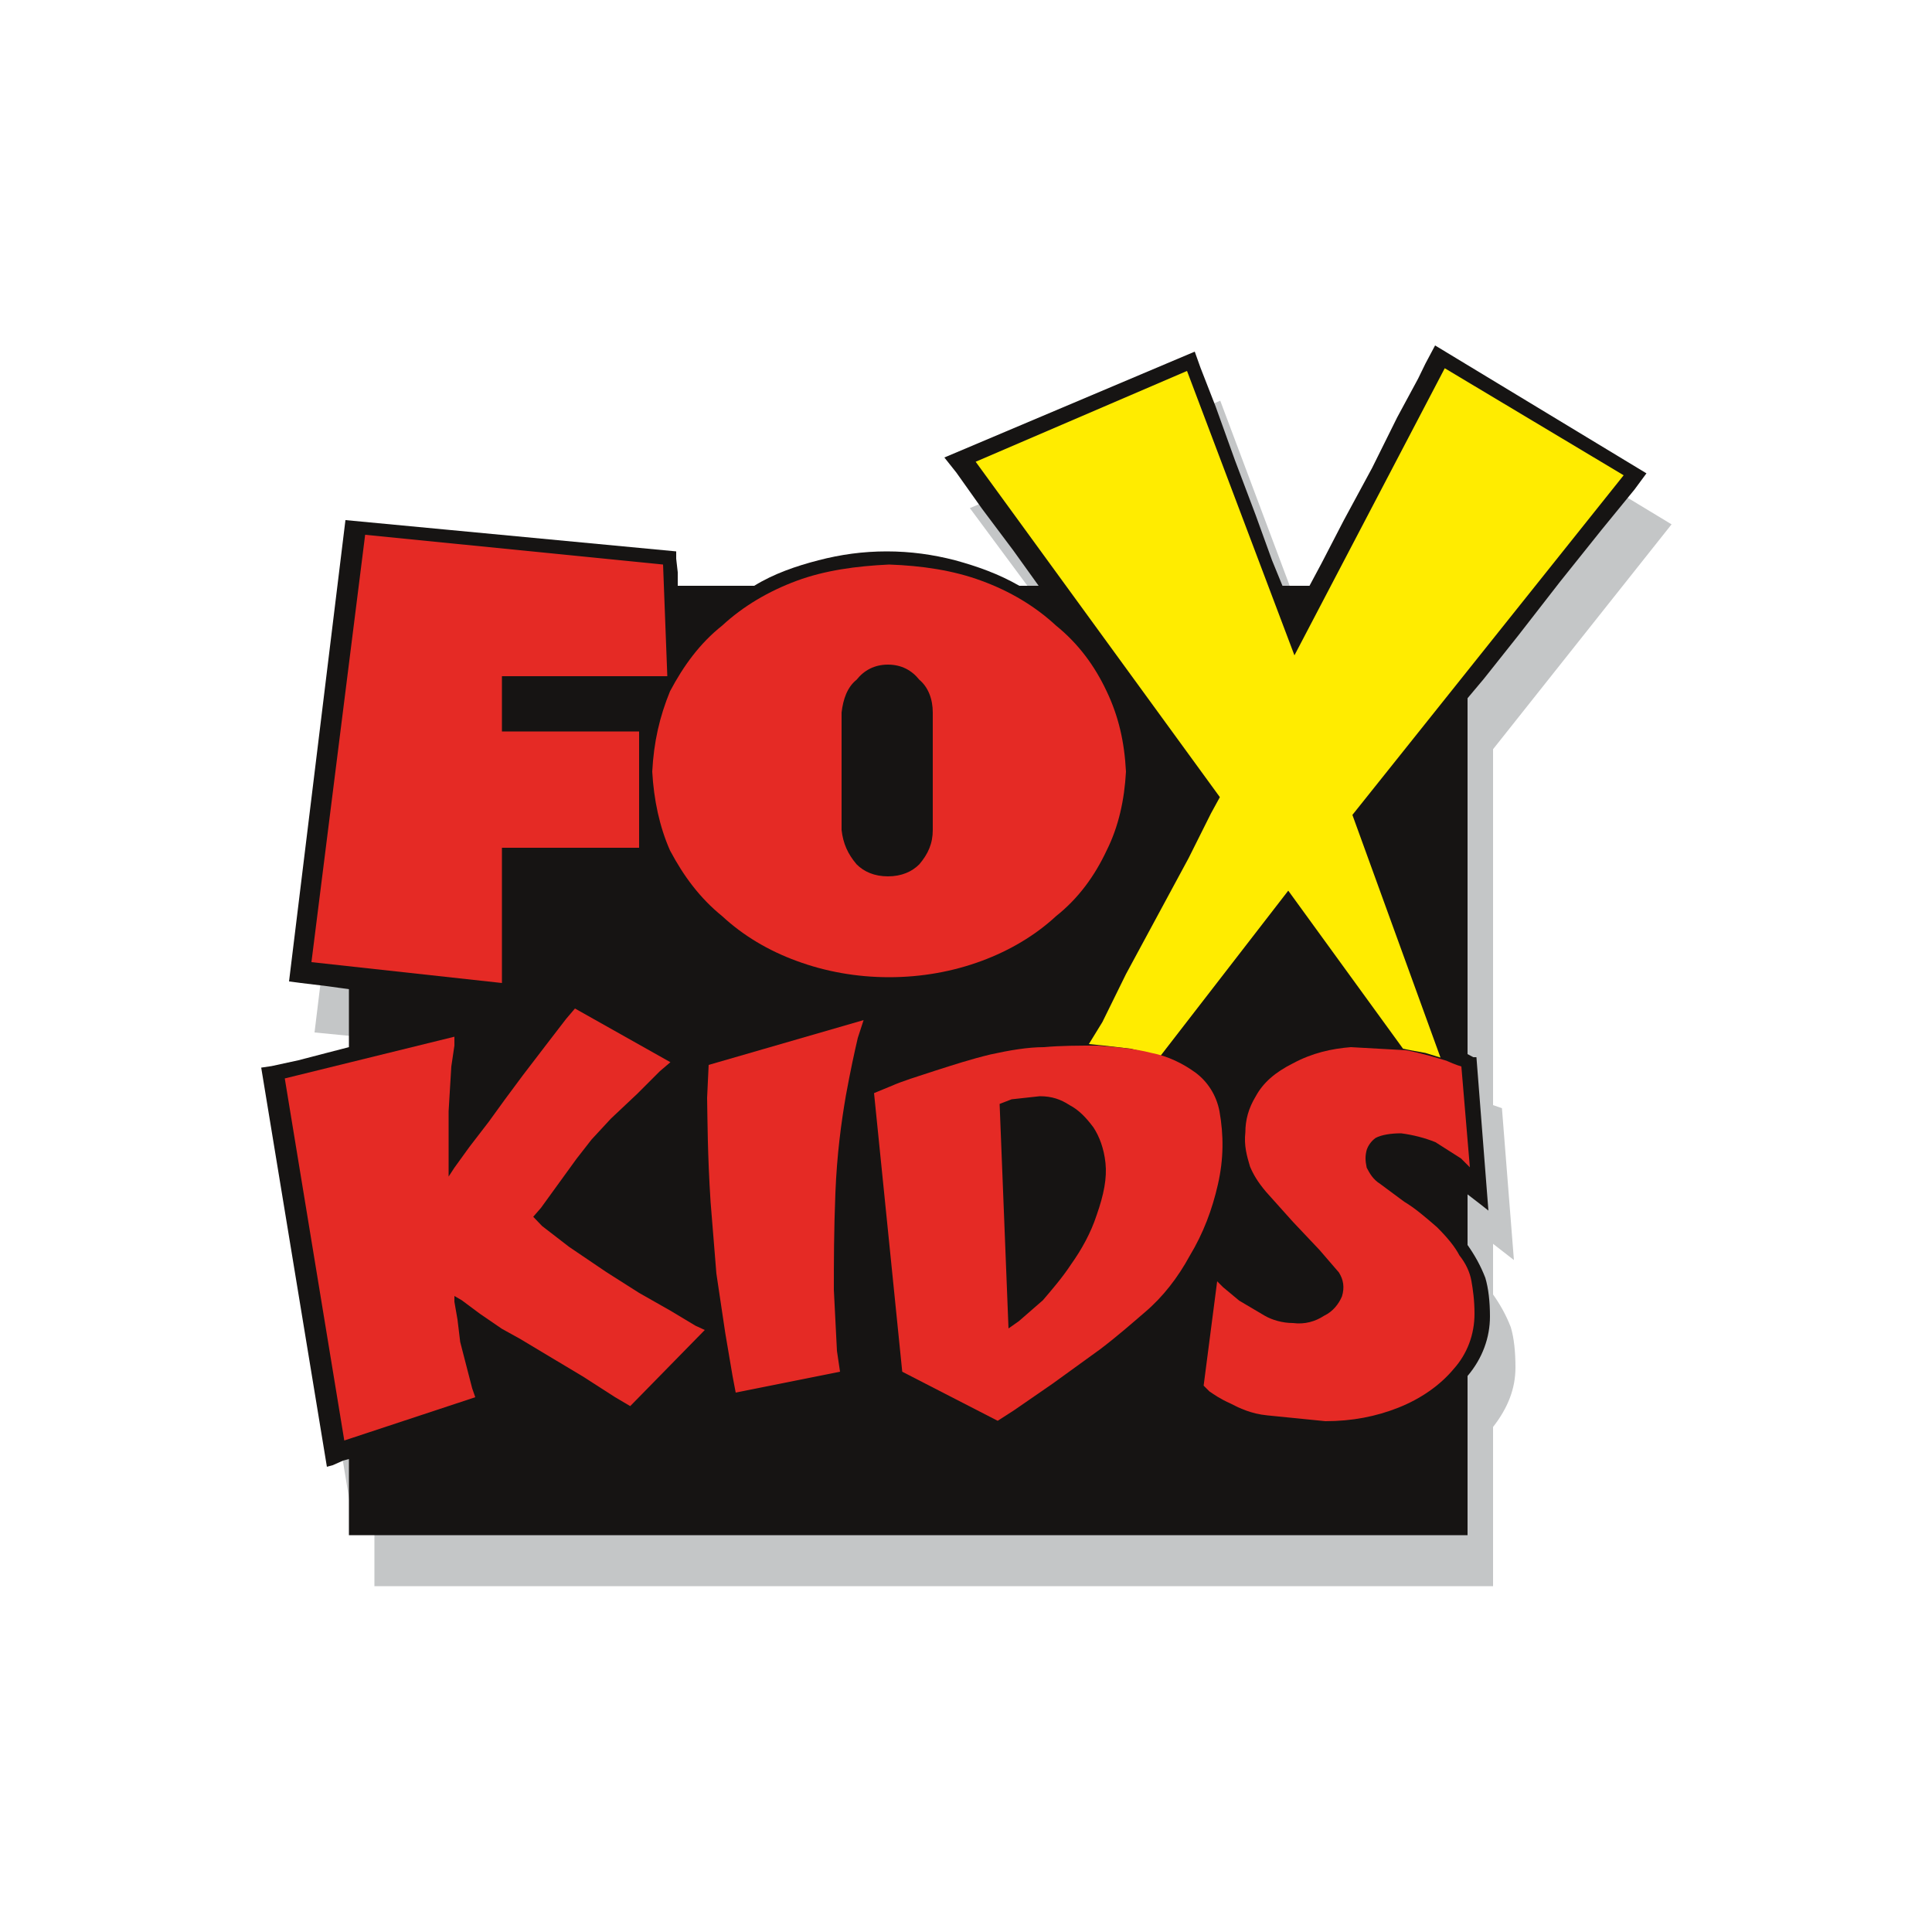
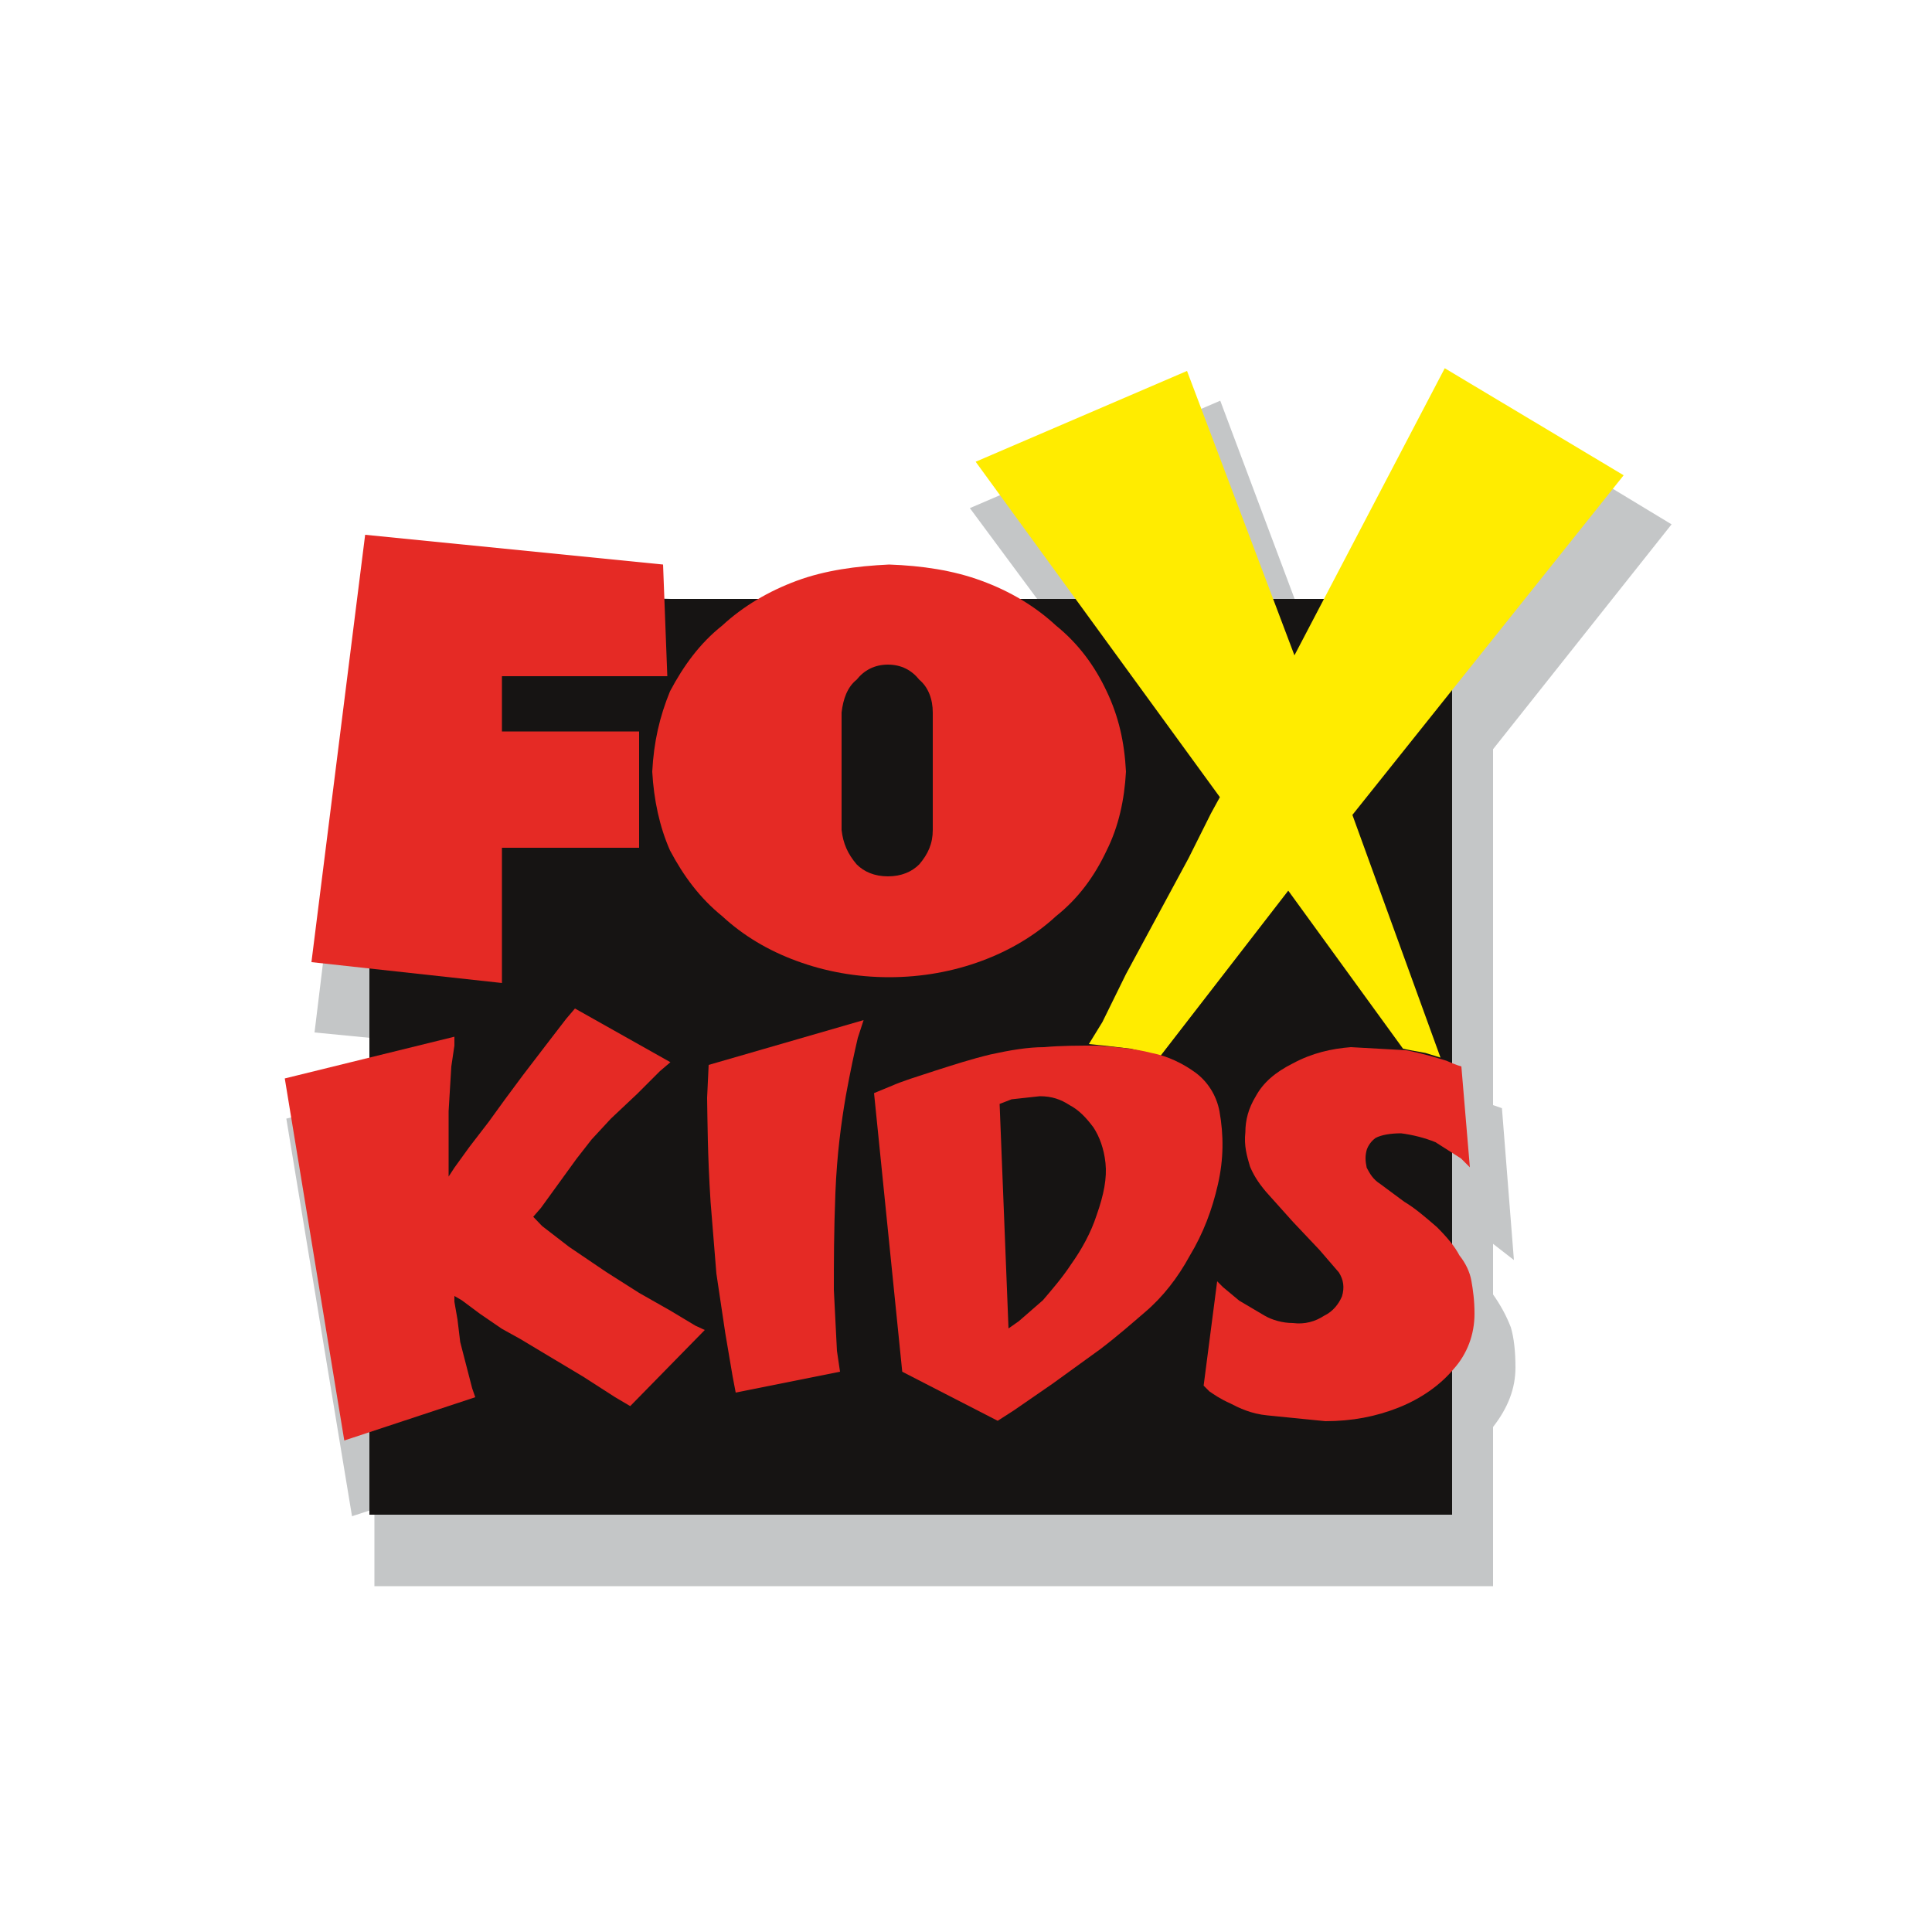
<svg xmlns="http://www.w3.org/2000/svg" version="1.1" id="Layer_1" x="0px" y="0px" viewBox="0 0 500 500" style="enable-background:new 0 0 500 500;" xml:space="preserve">
  <style type="text/css">
	.st0{fill:#C4C6C7;}
	.st1{fill:#161413;}
	.st2{fill:#E52A25;}
	.st3{fill:#FFEC00;}
</style>
  <g id="XMLID_30_">
    <path id="XMLID_32_" class="st0" d="M345.4,164.2h-6.9l-22.7-60.5L251,131.5l24.3,32.8h-5c-5.4-2.7-10.8-5-16.6-6.6   c-5.8-1.5-11.6-1.9-17.7-1.9c-6.2,0-11.9,0.4-17.7,1.9c-5.8,1.5-11.6,3.9-16.6,6.6H182l-0.4-8.5L96,147.3L81.4,267.2l15.4,1.5v15   l-22.7,5.8l17,102.9l5.8-1.9v20h289.5v-41.2c3.9-5,5.8-10,5.8-15.4c0-4.2-0.4-7.7-1.2-10.4c-1.2-3.1-2.7-5.8-4.6-8.5v-13.1l5.4,4.2   l-3.1-39.3l-2.3-0.8v-92.1l46.2-58.2l-54.7-33.1L345.4,164.2z" />
-     <path id="XMLID_36_" class="st1" d="M368.9,94.1l-1.9,3.9l-5.4,10l-6.5,13.1l-7.3,13.5l-5.8,11.2l-3.1,5.8h-3.5h-3.5l-2.7-6.6   l-4.2-11.6l-5.4-14.3l-5-13.9l-3.9-10l-1.5-4.2l-64.8,27.4l3.1,3.9l6.6,9.3l8.1,10.8l6.6,9.2h-3.1h-1.9c-5.4-3.1-10.8-5-16.6-6.6   c-5.8-1.5-11.6-2.3-17.7-2.3c-6.2,0-11.9,0.8-17.7,2.3c-5.8,1.5-11.6,3.5-16.6,6.6h-2.7H187h-6.2h-5.4v-3.5l-0.4-3.5v-1.9   l-85.6-8.1L74.8,254l3.1,0.4l6.6,0.8l5.8,0.8v7.7v7.3l-5.8,1.5l-7.3,1.9l-6.9,1.5l-2.7,0.4l17,103.3l1.5-0.4l2.7-1.2l1.5-0.4v5.8   v6.6v5v2.3h289.5v-3.9v-10v-11.9v-10v-5.4c3.9-4.6,5.8-10,5.8-15.4c0-3.9-0.4-7.3-1.2-10c-1.2-3.1-2.7-5.8-4.6-8.5v-4.6v-8.5   l3.5,2.7l1.9,1.5l-3.1-39.7h-0.8l-1.5-0.8v-6.6v-13.5v-17.3v-18.9v-17.3v-12.7v-5.8l4.2-5l8.9-11.2l10.8-13.9l10.8-13.5l8.5-10.4   l3.1-4.2l-54.7-33.1L368.9,94.1z" />
    <rect id="XMLID_37_" x="95.6" y="155" class="st1" width="280.2" height="237" />
    <polygon id="XMLID_38_" class="st2" points="165.4,219.4 165.4,189.3 129.9,189.3 129.9,175 172.7,175 171.6,146.1 94.5,138.4    80.6,249 129.9,254.4 129.9,219.4  " />
    <polygon id="XMLID_39_" class="st3" points="307.2,96 252.5,119.5 315.7,206.3 313.4,210.5 307.6,222.1 299.5,237.1 291.4,252.1    285.3,264.5 281.8,270.2 285.7,270.6 292.6,271.4 300.3,273.3 333.4,230.5 363.1,271.4 365,271.8 368.9,272.5 372.8,273.7    350,210.9 420.2,123 373.9,95.3 335,169.6  " />
    <polygon id="XMLID_40_" class="st2" points="148.8,261 146.5,263.7 141.5,270.2 135.3,278.3 130.7,284.5 126.5,290.3 121.5,296.8    117.6,302.2 116.1,304.5 116.1,302.2 116.1,297.6 116.1,292.2 116.1,287.6 116.4,282.6 116.8,276 117.6,270.6 117.6,268.3    73.7,279.1 89.1,372.8 123,361.6 122.2,359.3 120.7,353.5 119.1,347.3 118.4,341.5 117.6,336.9 117.6,335.4 119.5,336.5 124.2,340    129.9,343.9 134.6,346.5 141.1,350.4 150.8,356.2 159.2,361.6 163.1,363.9 182.4,344.2 180,343.1 173.5,339.2 165.4,334.6    156.9,329.2 147.3,322.7 140.3,317.3 138,314.9 140,312.6 144.2,306.8 149.2,299.9 153.1,294.9 158.1,289.5 165,283 170.8,277.2    173.5,274.9  " />
    <path id="XMLID_41_" class="st2" d="M183.9,311.1l1.5,18.5l2.3,15.4l1.9,11.2l0.8,4.2l27-5.4l-0.8-5.4l-0.8-15.8   c0-6.9,0-15,0.4-25.1c0.4-10,1.5-18.1,2.7-25.1c1.2-6.6,2.3-11.6,3.1-15l1.5-4.6l-40.1,11.6l-0.4,8.5   C183.1,289.5,183.1,298.8,183.9,311.1z" />
    <path id="XMLID_44_" class="st2" d="M298,272.5c-4.6-1.2-9.2-1.5-13.9-1.9c-5,0-9.6,0-13.9,0.4c-4.2,0-8.9,0.8-13.9,1.9   c-5,1.2-9.6,2.7-14.3,4.2c-4.6,1.5-8.5,2.7-11.2,3.9l-4.6,1.9l7.3,72.1l24.7,12.7l4.2-2.7l10-6.9l12.3-8.9   c4.6-3.5,8.1-6.6,11.6-9.6c4.6-3.9,8.5-8.9,11.6-14.6c3.5-5.8,5.8-11.9,7.3-18.5c1.5-6.6,1.5-12.7,0.4-18.9   c-0.8-4.2-3.1-7.7-6.2-10C306.1,275.2,302.2,273.3,298,272.5z M258.7,285.7l3.1-1.2l7.3-0.8c3.1,0,5.4,0.8,7.7,2.3   c2.3,1.2,4.2,3.1,6.2,5.8c1.5,2.3,2.7,5.4,3.1,9.2c0.4,3.9-0.4,8.1-2.3,13.5c-1.5,4.6-3.9,8.9-6.6,12.7c-2.3,3.5-5,6.6-7.3,9.3   l-6.2,5.4l-2.7,1.9L258.7,285.7z" />
    <path id="XMLID_45_" class="st2" d="M378.2,276c0,0-1.5-0.4-3.9-1.5c-2.7-0.8-6.2-1.9-10.4-2.7l-14.3-0.8c-5,0.4-10,1.5-15,4.2   c-4.6,2.3-7.7,5-9.6,8.5c-1.9,3.1-2.7,6.2-2.7,9.3c-0.4,3.5,0.4,6.2,1.2,8.9c0.8,1.9,1.9,3.9,4.2,6.6l6.9,7.7l6.9,7.3l5,5.8   c1.2,1.9,1.5,3.9,0.8,6.2c-0.8,1.9-2.3,3.9-4.6,5c-2.3,1.5-5,2.3-8.1,1.9c-2.7,0-5.4-0.8-7.3-1.9l-6.6-3.9l-4.2-3.5l-1.5-1.5   l-3.5,27l1.5,1.5c1.2,0.8,2.7,1.9,5.4,3.1c2.3,1.2,5.4,2.7,9.6,3.1l15,1.5c6.9,0,13.1-1.2,18.9-3.5c5.8-2.3,10.8-5.8,14.3-10   c3.5-3.9,5.4-8.9,5.4-14.3c0-3.5-0.4-6.2-0.8-8.5c-0.4-2.3-1.5-4.6-3.1-6.6c-1.2-2.3-3.1-4.6-5.8-7.3c-3.1-2.7-5.8-5-8.5-6.6   l-6.2-4.6c-1.9-1.2-2.7-2.7-3.5-4.2c-0.4-1.9-0.4-3.1,0-4.6c0.4-1.2,1.2-2.3,2.3-3.1c1.5-0.8,3.9-1.2,6.6-1.2   c3.1,0.4,6.2,1.2,8.9,2.3l6.6,4.2l2.3,2.3L378.2,276z" />
    <path id="XMLID_49_" class="st2" d="M286.4,220.1c3.1-6.2,4.6-13.1,5-20.4c-0.4-7.7-1.9-14.3-5-20.8c-3.1-6.6-7.3-12.3-13.1-17   c-5.4-5-11.9-8.9-19.3-11.6c-7.3-2.7-15.4-3.9-23.9-4.2c-8.5,0.4-16.6,1.5-23.9,4.2c-7.3,2.7-13.9,6.6-19.3,11.6   c-5.8,4.6-10,10.4-13.5,17c-2.7,6.6-4.2,13.1-4.6,20.8c0.4,7.3,1.9,14.3,4.6,20.4c3.5,6.6,7.7,12.3,13.5,17   c5.4,5,11.9,8.9,19.3,11.6c7.3,2.7,15.4,4.2,23.9,4.2c8.5,0,16.6-1.5,23.9-4.2c7.3-2.7,13.9-6.6,19.3-11.6   C279.1,232.5,283.3,226.7,286.4,220.1z M229.8,172c3.5,0,6.2,1.5,8.1,3.9c2.3,1.9,3.5,5,3.5,8.5v30.4c0,3.5-1.2,6.2-3.5,8.9   c-1.9,1.9-4.6,3.1-8.1,3.1c-3.5,0-6.2-1.2-8.1-3.1c-2.3-2.7-3.5-5.4-3.9-8.9v-30.4c0.4-3.5,1.5-6.6,3.9-8.5   C223.6,173.5,226.3,172,229.8,172z" />
  </g>
</svg>